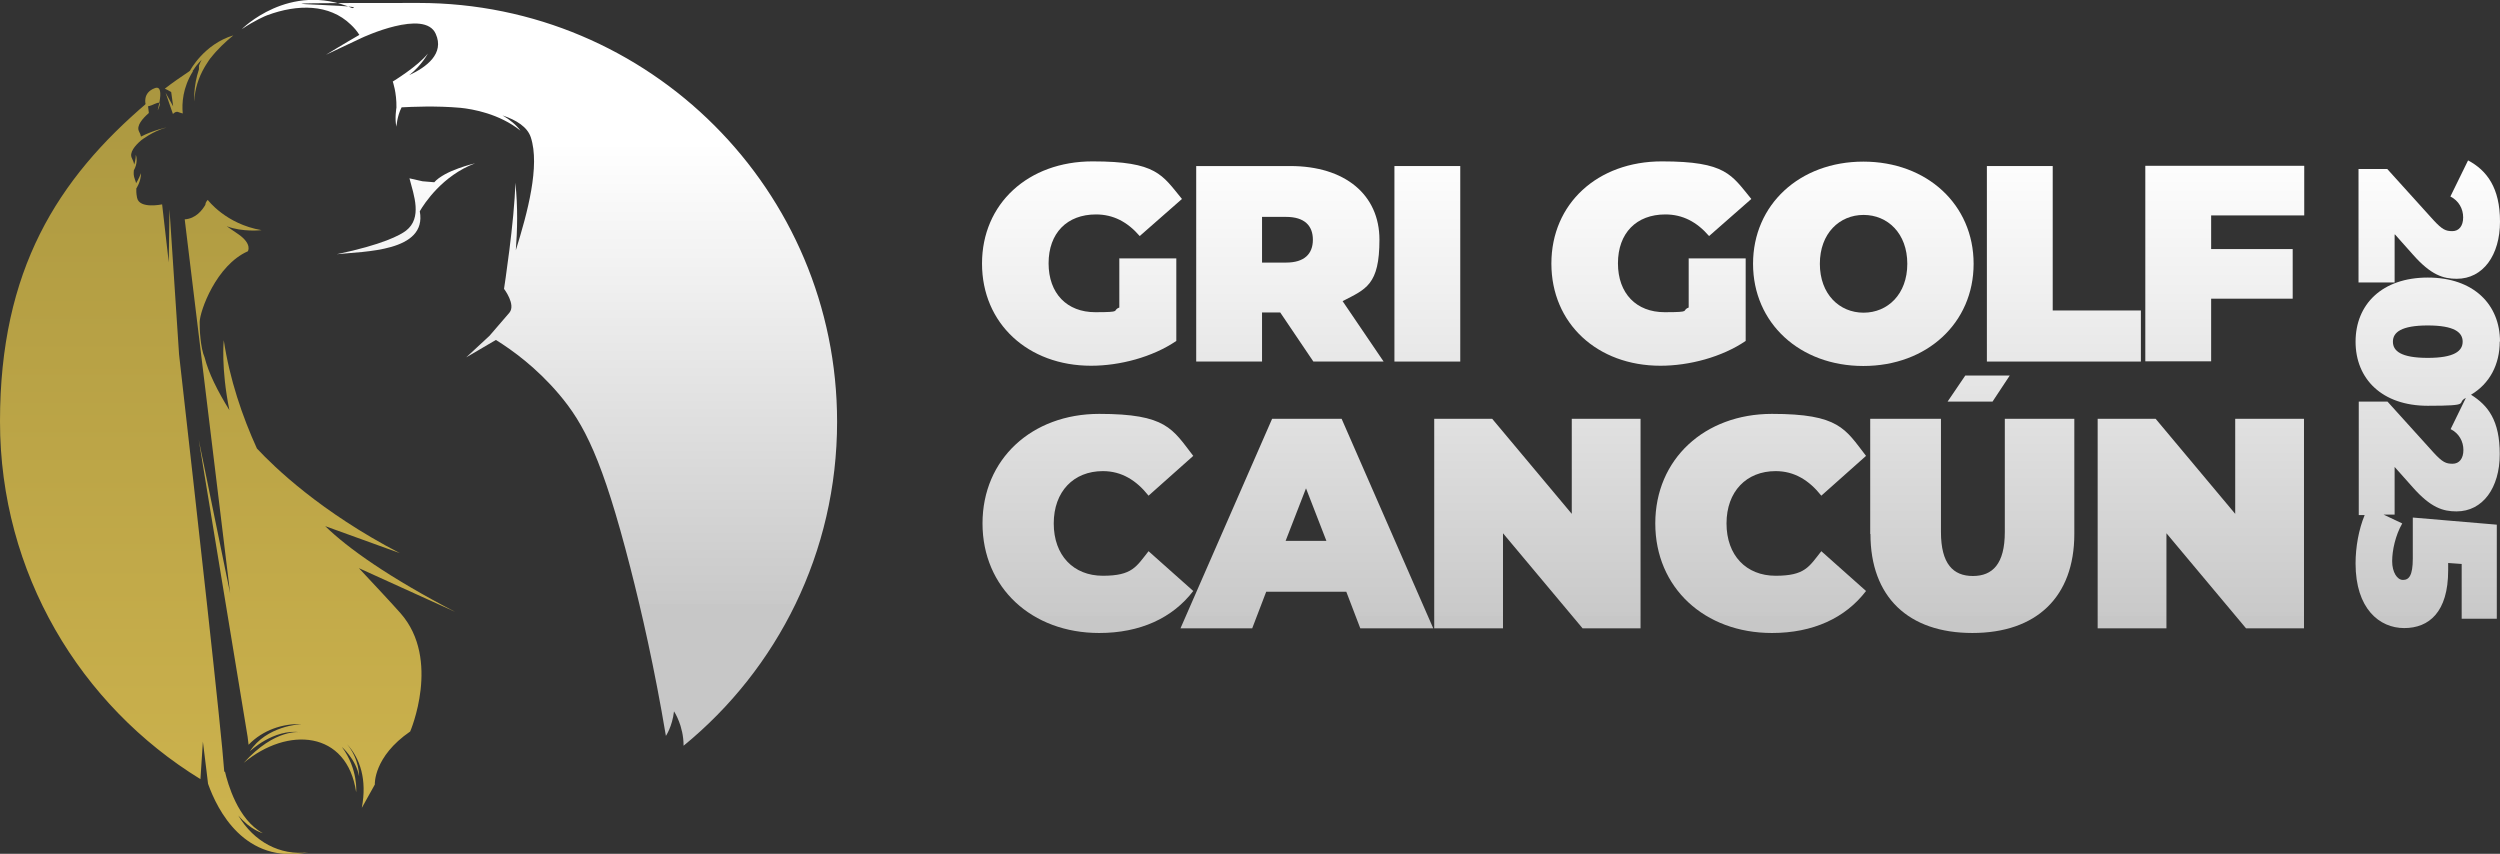
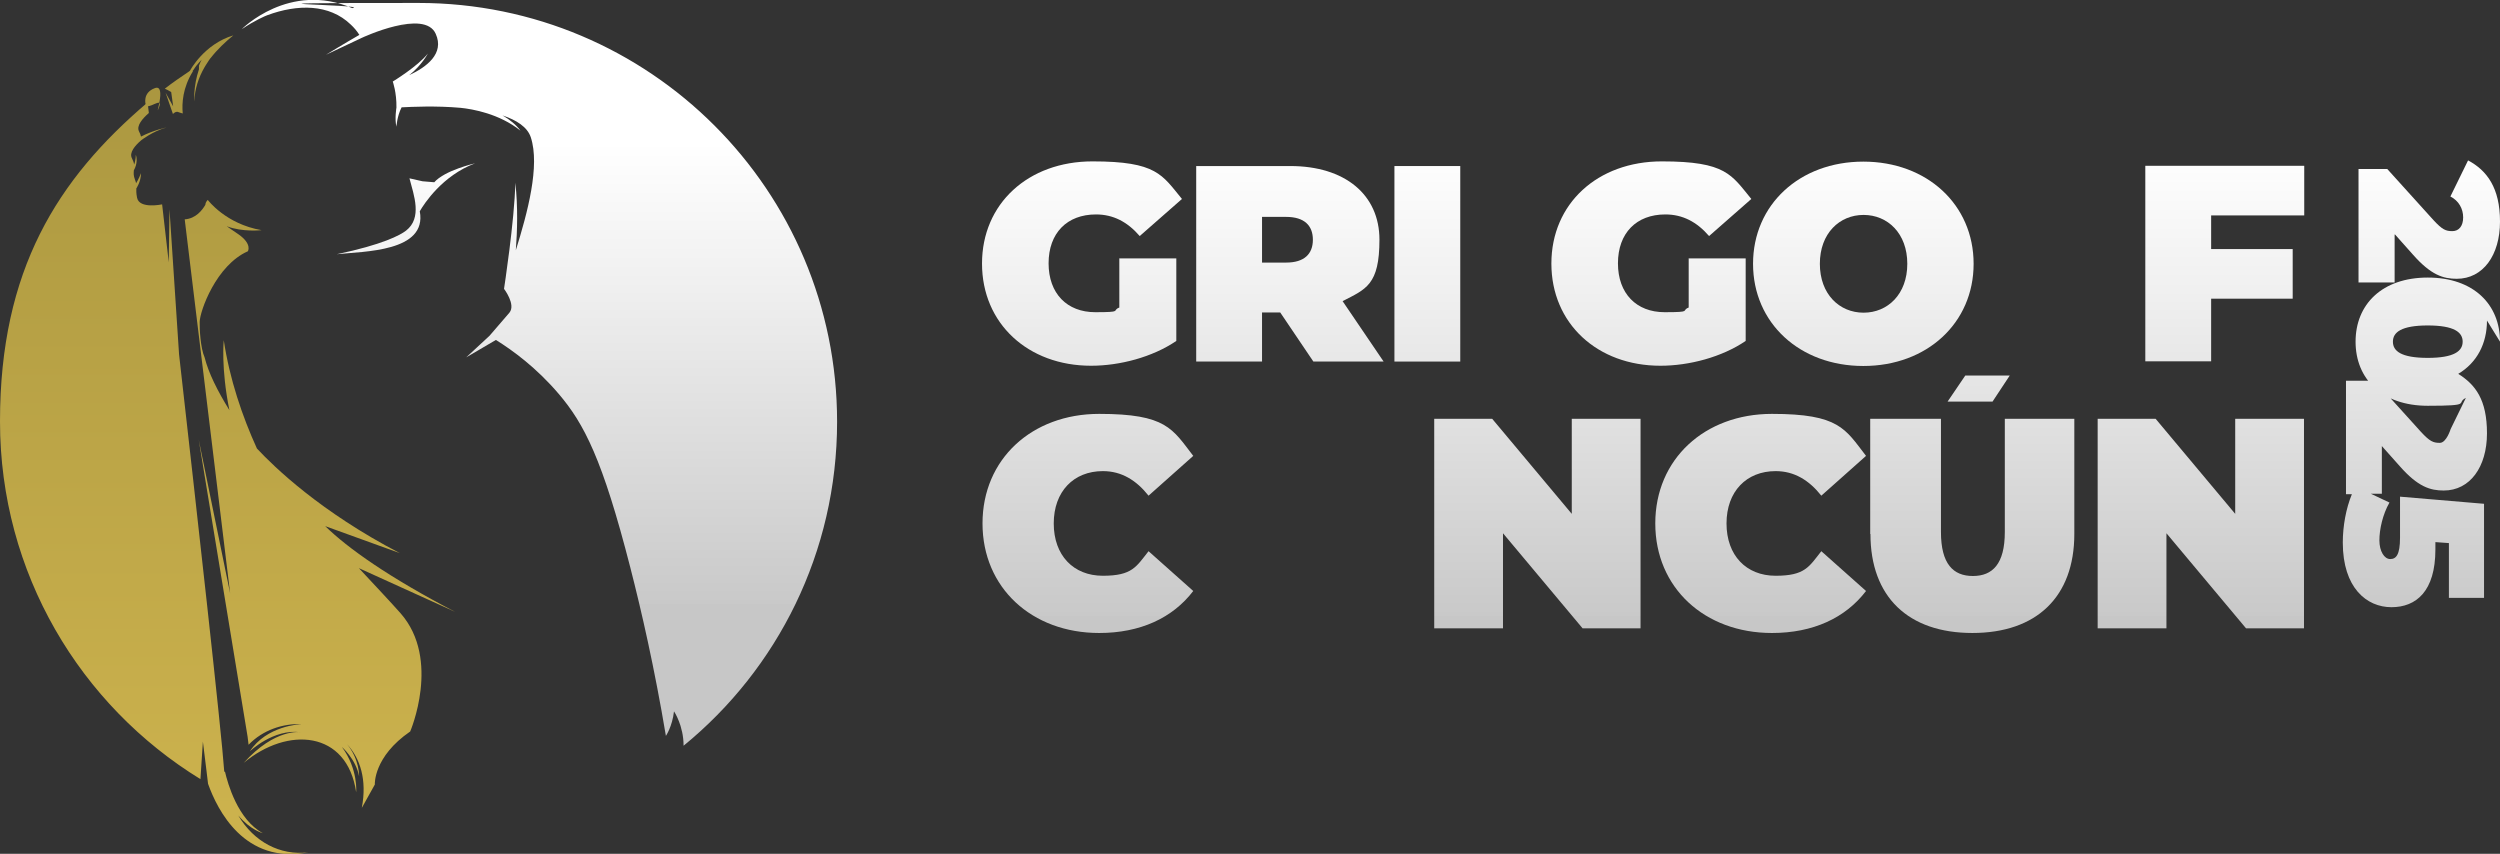
<svg xmlns="http://www.w3.org/2000/svg" xmlns:xlink="http://www.w3.org/1999/xlink" id="Layer_1" version="1.1" viewBox="0 0 1017.8 347.6">
  <rect x="0" y="0" width="1017.8" height="347.6" fill="#333333" stroke="none" />
  <defs>
    <style>
      .st0 {
        fill: url(#linear-gradient9);
      }

      .st1 {
        fill: url(#linear-gradient6);
      }

      .st2 {
        fill: url(#linear-gradient8);
      }

      .st3 {
        fill: url(#linear-gradient7);
      }

      .st4 {
        fill: url(#linear-gradient5);
      }

      .st5 {
        fill: url(#linear-gradient4);
      }

      .st6 {
        fill: url(#linear-gradient18);
      }

      .st7 {
        fill: url(#linear-gradient13);
      }

      .st8 {
        fill: url(#linear-gradient12);
      }

      .st9 {
        fill: url(#linear-gradient15);
      }

      .st10 {
        fill: url(#linear-gradient16);
      }

      .st11 {
        fill: url(#linear-gradient11);
      }

      .st12 {
        fill: url(#linear-gradient10);
      }

      .st13 {
        fill: url(#linear-gradient17);
      }

      .st14 {
        fill: url(#linear-gradient14);
      }

      .st15 {
        fill: url(#linear-gradient);
      }

      .st15, .st16, .st17, .st18 {
        fill-rule: evenodd;
      }

      .st16 {
        fill: url(#linear-gradient1);
      }

      .st17 {
        fill: url(#linear-gradient2);
      }

      .st18 {
        fill: url(#linear-gradient3);
      }
    </style>
    <linearGradient id="linear-gradient" x1="62.2" y1="12.6" x2="62.2" y2="338.9" gradientUnits="userSpaceOnUse">
      <stop offset="0" stop-color="#a8953f" />
      <stop offset="1" stop-color="#ccb24d" />
    </linearGradient>
    <linearGradient id="linear-gradient1" x1="139.1" y1="-2.4" x2="139.1" y2="330.8" xlink:href="#linear-gradient" />
    <linearGradient id="linear-gradient2" x1="219.6" y1="58" x2="219.6" y2="245.8" gradientUnits="userSpaceOnUse">
      <stop offset="0" stop-color="#fff" />
      <stop offset=".3" stop-color="#f0f0f0" />
      <stop offset="1" stop-color="#c9c9c9" />
      <stop offset="1" stop-color="#c7c7c7" />
    </linearGradient>
    <linearGradient id="linear-gradient3" x1="165.2" y1="58" x2="165.2" y2="245.8" xlink:href="#linear-gradient2" />
    <linearGradient id="linear-gradient4" x1="440.5" y1="60.8" x2="440.5" y2="250.8" xlink:href="#linear-gradient2" />
    <linearGradient id="linear-gradient5" x1="525.1" y1="60.8" x2="525.1" y2="250.8" xlink:href="#linear-gradient2" />
    <linearGradient id="linear-gradient6" x1="581.1" y1="60.8" x2="581.1" y2="250.8" xlink:href="#linear-gradient2" />
    <linearGradient id="linear-gradient7" x1="672.2" y1="60.8" x2="672.2" y2="250.8" xlink:href="#linear-gradient2" />
    <linearGradient id="linear-gradient8" x1="758.6" y1="60.8" x2="758.6" y2="250.8" xlink:href="#linear-gradient2" />
    <linearGradient id="linear-gradient9" x1="840.3" y1="60.8" x2="840.3" y2="250.8" xlink:href="#linear-gradient2" />
    <linearGradient id="linear-gradient10" x1="905.7" y1="60.8" x2="905.7" y2="250.8" xlink:href="#linear-gradient2" />
    <linearGradient id="linear-gradient11" x1="442.9" y1="60.8" x2="442.9" y2="250.8" xlink:href="#linear-gradient2" />
    <linearGradient id="linear-gradient12" x1="532" y1="60.8" x2="532" y2="250.8" xlink:href="#linear-gradient2" />
    <linearGradient id="linear-gradient13" x1="625.8" y1="60.8" x2="625.8" y2="250.8" xlink:href="#linear-gradient2" />
    <linearGradient id="linear-gradient14" x1="716.8" y1="60.8" x2="716.8" y2="250.8" xlink:href="#linear-gradient2" />
    <linearGradient id="linear-gradient15" x1="803" y1="60.8" x2="803" y2="250.8" xlink:href="#linear-gradient2" />
    <linearGradient id="linear-gradient16" x1="896" y1="60.8" x2="896" y2="250.8" xlink:href="#linear-gradient2" />
    <linearGradient id="linear-gradient17" x1="989.1" y1="60.8" x2="989.1" y2="250.8" xlink:href="#linear-gradient2" />
    <linearGradient id="linear-gradient18" x1="988.4" y1="60.8" x2="988.4" y2="250.8" xlink:href="#linear-gradient2" />
  </defs>
  <g>
    <path class="st15" d="M59.3,42.5s-1.4-4.7,3.7-6.6c5.1-2-.3,13,1.7,7.9,2-5.1-4.9,1.6-5.4-1.3Z" />
    <path class="st16" d="M278.3,303.6h0c0-1.8-.2-3.5-.5-5,.3,1.5.5,3.2.5,5h0ZM91.6,314.2c1.1,4.7,5.2,19.5,15.4,25,0,0-4.8-1.1-10-7.2,6.4,10.8,17.1,16.4,28.5,15h0c-25.9,5-37-17.2-40.8-27.9h0s-.6-5-.6-5l-1.5-12.2-1,15.3C32.7,287.2,0,233.3,0,171.6S23.3,73,60.1,41.7l.5,4.3c-2.5,2.2-5.2,5.2-4,7.5.4.8.7,1.5.8,2.1,5.3-2.7,10.4-3.7,10.4-3.7-5.6,1.5-10.3,5.2-10.3,5.2h0c-2.5,2.1-5,5.1-3.8,7.3.5,1,.8,1.8.9,2.6.7-1.7.7-4,.7-4,1.1,3.3-.8,6.3-.8,6.3-.1,1.1-.2,2.1.4,3.7.3.7.4,1.2.5,1.6,1-1.5,2-4.1,2-4.1,0,3.5-1.9,6.2-1.9,6.2,0,.8-.1,1.8.3,3.8.9,4.7,10.2,2.7,10.2,2.7,0,0,1,9.1,2.7,23.6l.3-21.6,3.9,59.1c7.1,62.8,17.3,153.6,18.4,169.9h0ZM77.1,29h0c-3.4,2.3-6.8,4.6-10,7.1.8.3,1.6.8,2.6,1.4l.8,5.8-3.1-5.6,3,8.7c.6-.6,1.4-1.1,2.1-.8.6.2,1.1.4,1.9.6-.4-4.2,0-10.5,4.1-17.1h0c0,0,0,0,0,0h0s0-.1,0-.1h0c0,0,0-.1,0-.1h0c0,0,0,0,0,0h0s0-.1,0-.1v-.2c.1,0,.2,0,.2,0h0s.2-.3.2-.3h0s0,0,0,0v-.2c.1,0,.2,0,.2,0h0s0,0,0,0h0c0,0,0-.1,0-.1h0c0,0,0-.1,0-.1h0c.6-.9,1.3-1.7,2-2.5.3-.4.7-.7,1-1.1-.4.8-.8,1.6-1.1,2.4h0c0,0,0,.1,0,.1h0c0,0,0,.1,0,.1h0c0,0,0,.1,0,.1h0s0,.1,0,.1h0c0,0,0,.1,0,.1h0c0,0,0,.1,0,.1h0s0,.1,0,.1h0c0,0,0,.1,0,.1h0c0,0,0,.1,0,.1h0s0,0,0,0h0c0,0,0,.1,0,.1h0c0,0,0,.1,0,.1h0s0,0,0,0h0c0,0,0,.1,0,.1h0c0,0,0,.1,0,.1h0s0,0,0,0h0c0,0,0,.1,0,.1h0c0,0,0,.1,0,.1h0c-2.4,7.2-1.9,13.1-1.9,13.1.2-5.2,1.8-9.8,4.1-13.8h0c.2-.3.4-.7.6-1h0c.4-.6.7-1.1,1.1-1.7h0c.2-.3.3-.5.5-.7h0s.1-.2.1-.2h0s.2-.2.2-.2c2.8-3.6,6.1-6.7,9.3-9.3-12,3.6-17.6,14.3-17.6,14.3h0ZM277.8,298.5c-.2-1.1-.5-2.1-.7-3,.3.9.5,1.9.7,3h0ZM276.4,293.5c-.1-.3-.2-.6-.4-.9.1.3.2.6.4.9h0ZM168.9,9.7c-7.8.2-17.5,4.1-20.6,5.5,3.2-1.4,13-5.4,20.6-5.5h0ZM136.7,5.8c-.6-.3-1.2-.6-1.9-.8h0c.6.2,1.2.5,1.9.8h0ZM152.6,319.3s-.6-11.2,14.4-21.5c0,0,12.6-29.3-3.9-48.1-3.9-4.4-9.9-10.8-17-18.4l39.2,17.8c-26.9-14-43.7-25.9-52.9-34.9l30.4,11c-32.3-16.8-51.1-35-58.2-42.6-6-13.2-11.1-28.2-13.5-44.1,0,0-1.2,11.3,2.3,28.5-4.8-7.8-8.5-15.1-10.1-21.5-1.7-3.8-2.1-11.9-2-14.5.1-4.4,6.7-23,19.6-28.7,0,0,1.9-2.9-3.8-6.9-1.7-1.2-3.3-2.2-4.8-3.3,6.5,2.5,14.2,1.6,14.2,1.6-14.6-2.5-21.9-12.3-21.9-12.3,0,0-.9.7-1,2-1.3,2.2-3.9,5.6-8.4,5.9l18.5,152.3-12.8-62.6,19.9,120.9.4,3.3c5.8-6,13.9-8.7,21.7-8.4-.8,0-14.4.7-21.2,11.1,0,0,9.6-9.3,20.7-7.8,0,0-10.3-1.8-23.2,12.5,17.9-15,42.1-13.2,45.8,11.9,0,0,.9-9.3-5.8-18.4,0,0,5.8,5.1,7,12,0,0,.2-7-4.9-13.1,5.3,5.7,8.2,14.4,6,25.9l5.3-9.5Z" />
    <path class="st17" d="M201.9,138.4c6.9,4.3,16.5,11.3,25.6,22,10.3,12.1,17.8,26.5,29.1,70.6,4.6,17.9,9.9,41.1,14.5,68.6,0,0,2.6-3.8,3.3-10,0,0,3.9,5.7,3.9,14,38.2-31.2,62.5-78.7,62.5-131.9C340.8,77.5,264.5,1.2,170.4,1.2s-18.2.7-27,2.1c-25.7-11-45,8.6-45,8.6h0c5.3-3.6,9.8-5.5,10.4-5.7,12.4-4.6,25.3-4.6,34,3.8h0c1.3,1.2,2.5,2.6,3.5,4.2-6.1,3.5-13.6,8.1-13.6,8.1l14.4-6.8c.6-.3,25.8-12,30.3-1.7,3.6,8-3.7,13.5-10.8,16.8,5-3.9,7.6-8.8,7.6-8.8-4.1,5.2-14.3,11.4-14.3,11.4,0,0,1.6,4.4,1.5,10.6,0,0-.8,4.6,0,7.8,0,0,.2-4.2,2.1-7.9,4.1-.2,13.9-.7,24,.2,4.9.5,15.8,2.4,24.4,9.3-1.7-2.3-4.3-4.5-7.3-6.2,5.7,1.9,10.1,4.7,11.5,8.9,3.8,11.6-1.3,30.6-6.1,46,.6-7.8.9-17.7-.2-27.5-.3,15.3-4.6,43.2-4.6,43.2,0,0,4.9,6.4,2.2,9.7-2.8,3.3-8.1,9.4-8.1,9.4l-9.5,8.8,12.1-7.1Z" />
    <path class="st18" d="M170.9,86c1.8-3.1,9.2-14.5,22.5-19.5,0,0-12.3,2.8-16.6,7.7l-4.8-.4-5.3-1.2c1.8,6.9,5.3,16.1-1.4,21.3-2.3,1.8-9.5,5.7-28.2,9.6,11-1.2,36.9-.9,33.8-17.5Z" />
  </g>
  <g>
    <g>
      <path class="st5" d="M455.6,105.2h23.3v33.6c-9.7,6.6-23,10.1-34.7,10.1-25.7,0-44.4-17.2-44.4-41.6s18.8-41.6,45-41.6,28.3,5.5,36.4,15.3l-17.2,15.1c-5-5.8-10.8-8.8-17.8-8.8-11.8,0-19.3,7.6-19.3,19.9s7.5,19.9,19,19.9,6.5-.6,9.8-1.9v-20.1Z" />
      <path class="st4" d="M521.1,127.2h-7.3v20h-26.8v-79.6h38.3c22.2,0,36.3,11.6,36.3,30s-5.5,20.1-15,25l16.7,24.6h-28.6l-13.5-20ZM523.6,88.3h-9.8v18.6h9.8c7.4,0,10.9-3.5,10.9-9.3s-3.5-9.3-10.9-9.3Z" />
      <path class="st1" d="M567.7,67.6h26.8v79.6h-26.8v-79.6Z" />
      <path class="st3" d="M687.4,105.2h23.3v33.6c-9.7,6.6-23,10.1-34.7,10.1-25.7,0-44.4-17.2-44.4-41.6s18.8-41.6,45-41.6,28.3,5.5,36.4,15.3l-17.2,15.1c-5-5.8-10.8-8.8-17.8-8.8-11.8,0-19.3,7.6-19.3,19.9s7.5,19.9,19,19.9,6.5-.6,9.8-1.9v-20.1Z" />
      <path class="st2" d="M713.7,107.4c0-24.1,19-41.6,44.9-41.6s44.9,17.5,44.9,41.6-19,41.6-44.9,41.6-44.9-17.5-44.9-41.6ZM776.5,107.4c0-12.4-8-19.9-17.8-19.9s-17.8,7.5-17.8,19.9,8,19.9,17.8,19.9,17.8-7.5,17.8-19.9Z" />
-       <path class="st0" d="M808.9,67.6h26.8v58.8h35.9v20.8h-62.7v-79.6Z" />
      <path class="st12" d="M900.2,87.8v13.6h33.2v20.2h-33.2v25.5h-26.8v-79.6h64.7v20.2h-37.9Z" />
    </g>
    <g>
      <path class="st11" d="M400,213.1c0-26.2,20.1-44.6,47.5-44.6s29.8,6.1,38.3,17.1l-18.2,16.2c-5-6.3-11-10-18.6-10-11.9,0-20,8.3-20,21.3s8,21.3,20,21.3,13.6-3.7,18.6-10l18.2,16.2c-8.4,11-21.6,17.1-38.3,17.1-27.4,0-47.5-18.4-47.5-44.6Z" />
-       <path class="st8" d="M547.9,240.9h-32.4l-5.7,14.9h-29.2l37.3-85.3h28.3l37.3,85.3h-29.7l-5.7-14.9ZM540,220.2l-8.3-21.4-8.3,21.4h16.6Z" />
      <path class="st7" d="M667.9,170.5v85.3h-23.6l-32.4-38.7v38.7h-28v-85.3h23.6l32.4,38.7v-38.7h28Z" />
      <path class="st14" d="M673.9,213.1c0-26.2,20.1-44.6,47.5-44.6s29.8,6.1,38.3,17.1l-18.2,16.2c-5-6.3-11-10-18.6-10-11.9,0-20,8.3-20,21.3s8,21.3,20,21.3,13.6-3.7,18.6-10l18.2,16.2c-8.4,11-21.6,17.1-38.3,17.1-27.4,0-47.5-18.4-47.5-44.6Z" />
      <path class="st9" d="M761.4,217.4v-46.9h28.8v46.1c0,13,5,17.9,13,17.9s13-4.9,13-17.9v-46.1h28.3v46.9c0,25.6-15.4,40.3-41.5,40.3s-41.5-14.7-41.5-40.3ZM800.1,152.9h18.1l-7,10.6h-18.3l7.2-10.6Z" />
      <path class="st10" d="M938,170.5v85.3h-23.6l-32.4-38.7v38.7h-28v-85.3h23.6l32.4,38.7v-38.7h28Z" />
    </g>
    <g>
      <path class="st13" d="M975,95.4l7.3,8.2c7.4,8.4,12.4,9.9,17.9,9.9,10.7,0,17.6-9.6,17.6-23.3s-5.3-20.8-13-24.9l-7.2,14.7c3.4,1.7,5.2,5,5.2,8.5s-1.7,5.6-4.4,5.6-4.1-.6-7.7-4.5l-18.8-20.8h-11.7v46.2h14.7v-19.4Z" />
-       <path class="st6" d="M1017.8,139.1c0-15.2-10.8-26.1-29.4-26.1s-29.4,10.9-29.4,26.1,10.8,26.1,29.4,26.1,11.2-1.1,15.5-3.2l-6.2,12.7c3.4,1.7,5.2,5,5.2,8.5s-1.7,5.6-4.4,5.6-4.1-.6-7.7-4.5l-18.8-20.8h-11.7v46.2h2.4c-2.4,5.8-3.7,13-3.7,19.7,0,18.4,9.7,26.3,19.8,26.3s17.9-6.5,17.9-23.5v-3l5.5.4v22.3h14.3v-38.3l-34.2-2.9v16.7c0,7-1.6,8.7-4,8.7s-4.4-3.2-4.4-7.6,1.3-10.5,4.1-15.4l-7.6-3.6h4.5v-19.4l7.3,8.2c7.4,8.4,12.4,9.9,17.9,9.9,10.7,0,17.6-9.6,17.6-23.3s-4.7-19.8-11.7-24.2c7.6-4.5,11.7-12.3,11.7-21.7ZM988.4,145.7c-10.9,0-14.2-2.8-14.2-6.6s3.4-6.6,14.2-6.6,14.2,2.8,14.2,6.6-3.4,6.6-14.2,6.6Z" />
+       <path class="st6" d="M1017.8,139.1c0-15.2-10.8-26.1-29.4-26.1s-29.4,10.9-29.4,26.1,10.8,26.1,29.4,26.1,11.2-1.1,15.5-3.2l-6.2,12.7s-1.7,5.6-4.4,5.6-4.1-.6-7.7-4.5l-18.8-20.8h-11.7v46.2h2.4c-2.4,5.8-3.7,13-3.7,19.7,0,18.4,9.7,26.3,19.8,26.3s17.9-6.5,17.9-23.5v-3l5.5.4v22.3h14.3v-38.3l-34.2-2.9v16.7c0,7-1.6,8.7-4,8.7s-4.4-3.2-4.4-7.6,1.3-10.5,4.1-15.4l-7.6-3.6h4.5v-19.4l7.3,8.2c7.4,8.4,12.4,9.9,17.9,9.9,10.7,0,17.6-9.6,17.6-23.3s-4.7-19.8-11.7-24.2c7.6-4.5,11.7-12.3,11.7-21.7ZM988.4,145.7c-10.9,0-14.2-2.8-14.2-6.6s3.4-6.6,14.2-6.6,14.2,2.8,14.2,6.6-3.4,6.6-14.2,6.6Z" />
    </g>
  </g>
</svg>